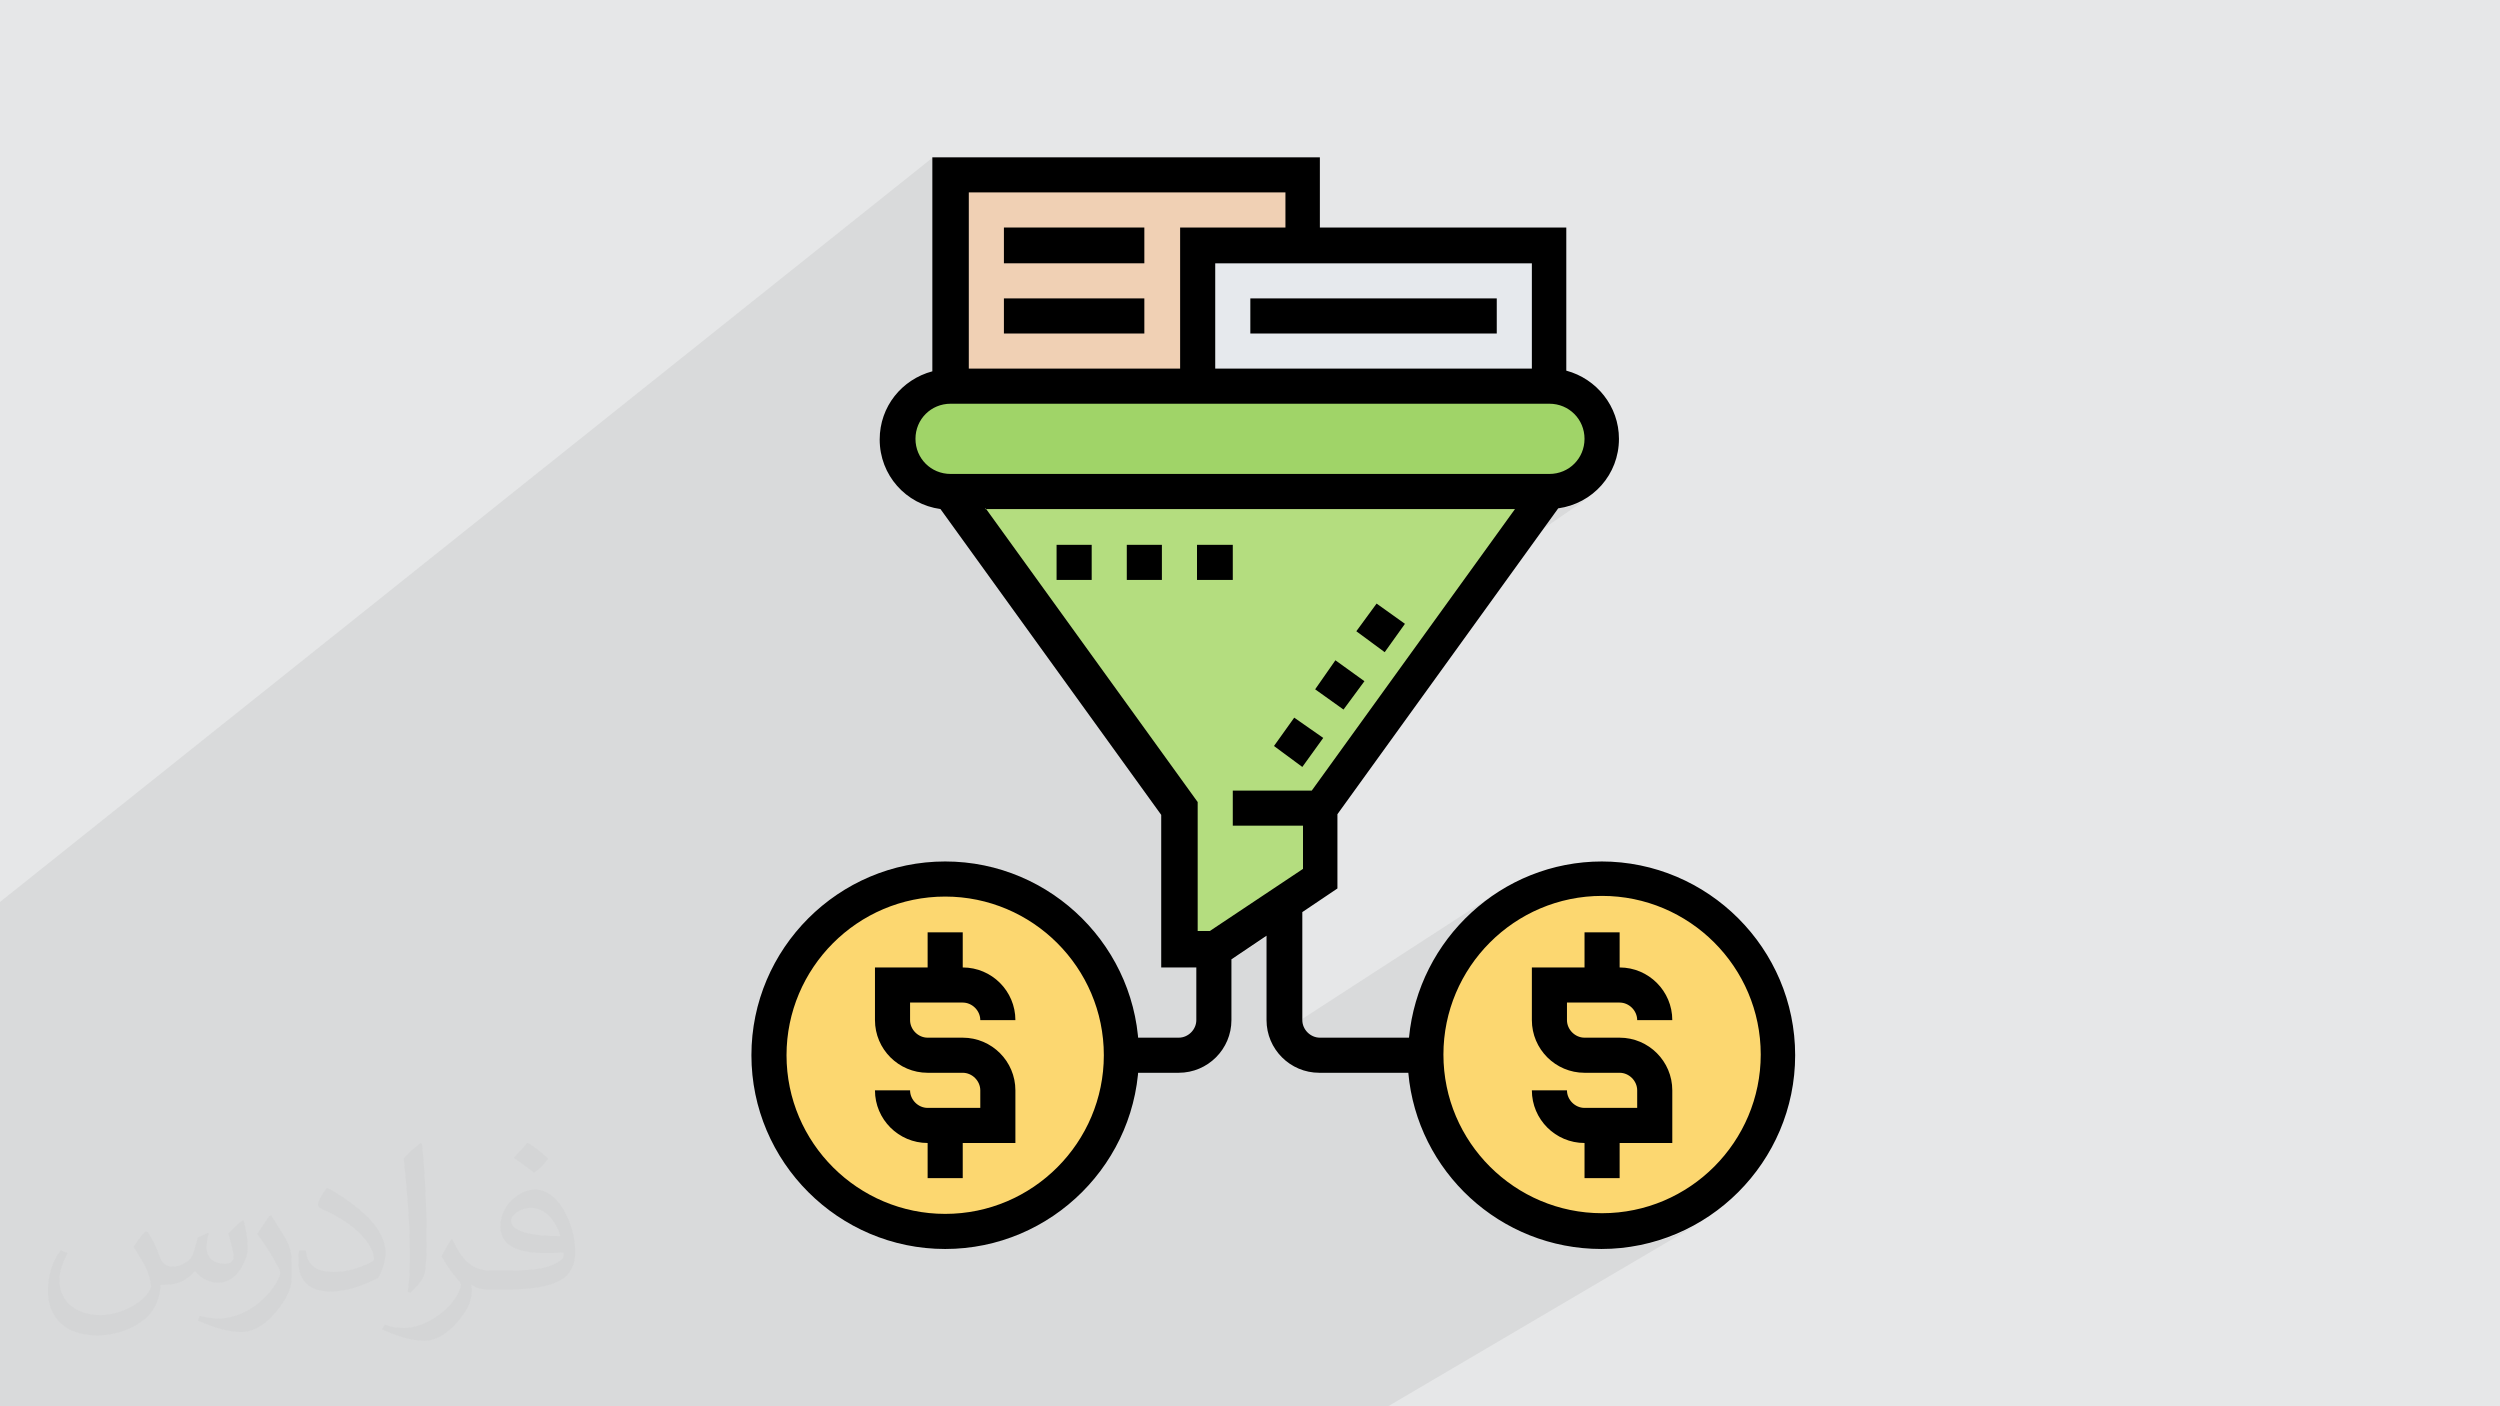
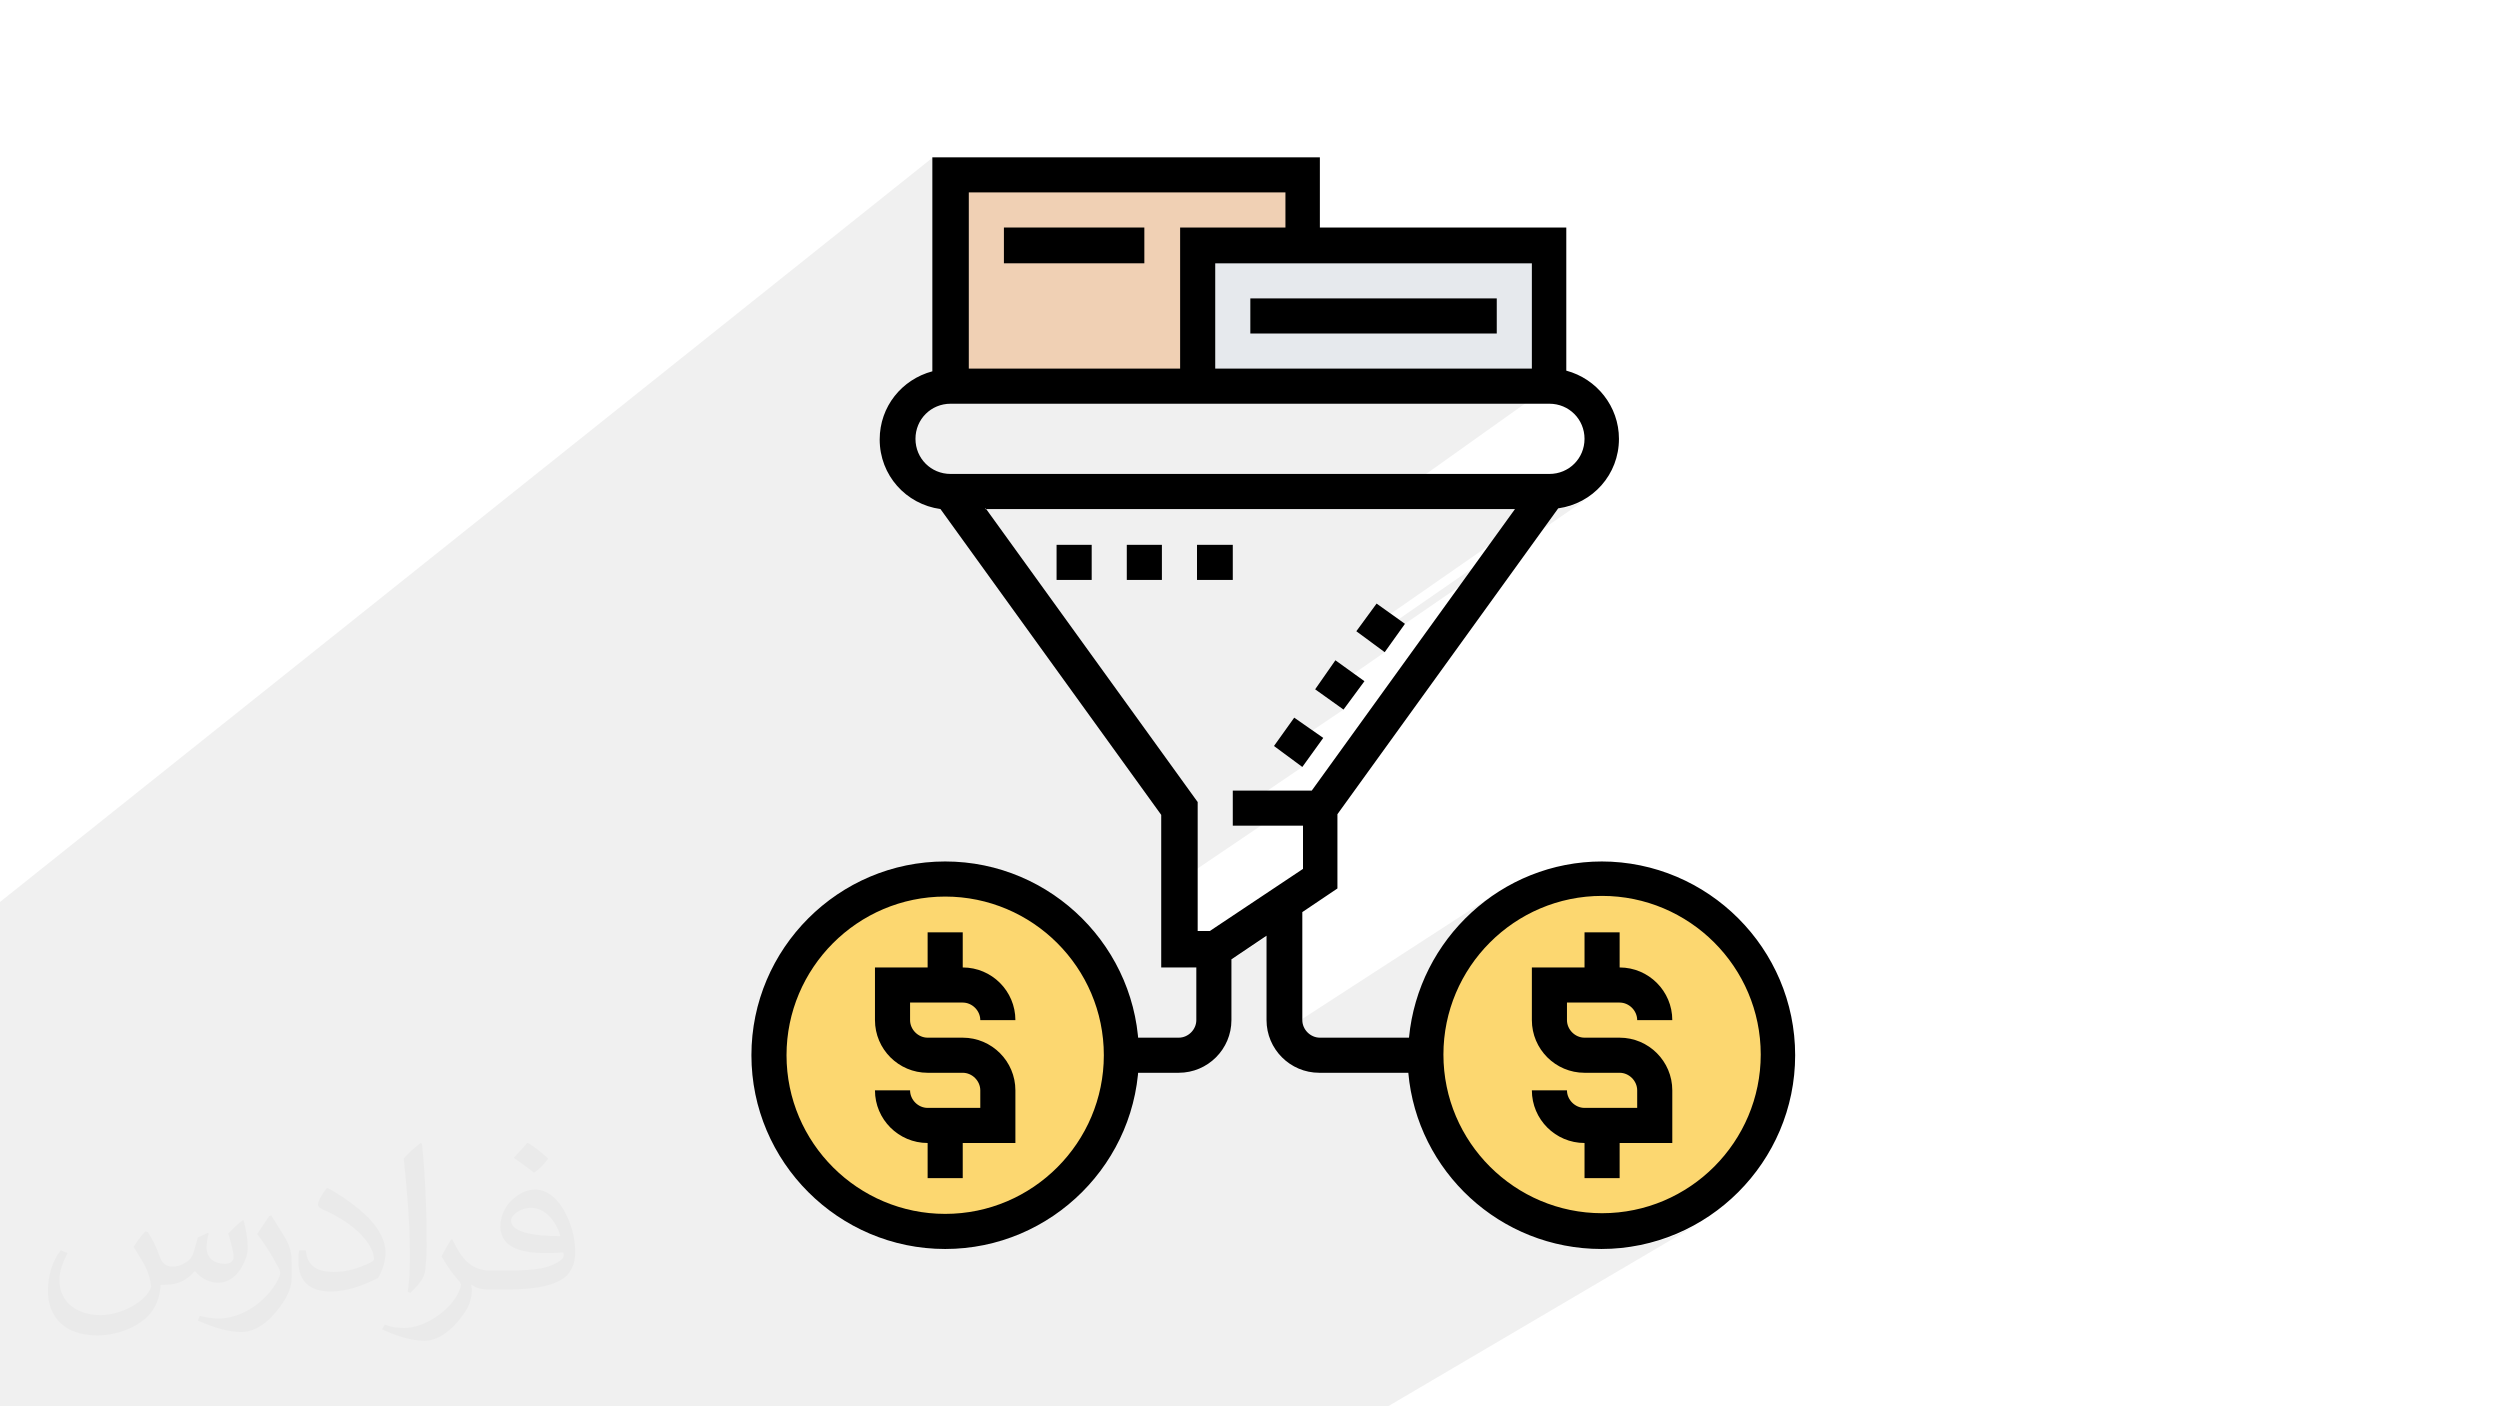
<svg xmlns="http://www.w3.org/2000/svg" xml:space="preserve" width="3.703in" height="2.083in" version="1.1" style="shape-rendering:geometricPrecision; text-rendering:geometricPrecision; image-rendering:optimizeQuality; fill-rule:evenodd; clip-rule:evenodd" viewBox="0 0 3703 2083">
  <defs>
    <style type="text/css">
   
    .fil8 {fill:black}
    .fil3 {fill:#A0D468}
    .fil4 {fill:#B4DD7F}
    .fil0 {fill:#E6E7E8}
    .fil6 {fill:#E6E9ED}
    .fil5 {fill:#F0D0B4}
    .fil7 {fill:#FCD770}
    .fil2 {fill:#373435;fill-opacity:0.031}
    .fil1 {fill:#373435;fill-opacity:0.078}
   
  </style>
  </defs>
  <g id="Layer_x0020_1">
-     <polygon class="fil0" points="0,0 3703,0 3703,2083 0,2083 " />
    <polygon class="fil1" points="0,2044 0,2030 0,2018 0,1986 0,1953 0,1884 0,1879 0,1846 0,1841 0,1824 0,1807 0,1797 0,1785 0,1769 0,1769 0,1763 0,1747 0,1725 0,1709 0,1683 0,1680 0,1670 0,1665 0,1660 0,1649 0,1648 0,1644 0,1636 0,1632 0,1632 0,1612 0,1603 0,1588 0,1498 0,1417 0,1377 0,1336 1382,233 1382,280 1408,259 1408,306 1434,285 1434,378 1487,337 1695,337 1695,377 1747,337 1904,337 1869,364 1930,364 1800,461 1800,481 1852,442 2217,442 2217,494 2144,546 2269,546 2232,572 2295,572 2111,703 2295,703 2300,702 2306,702 2311,700 2315,699 2320,696 2324,694 2274,729 2295,729 2299,729 2303,728 2307,728 2311,727 2315,726 2318,725 2322,724 2326,723 2329,721 2332,719 2336,717 2339,715 2060,909 2072,917 2309,753 2319,752 2328,749 2337,746 2345,742 2353,737 2081,924 2081,924 2051,966 2005,998 2021,1009 1990,1051 1944,1082 1960,1093 1929,1136 1876,1172 1943,1172 1773,1287 1773,1381 1792,1381 1930,1289 1753,1407 1800,1407 1760,1433 1773,1433 1773,1455 1878,1386 1878,1511 1878,1519 1879,1527 1881,1534 1883,1539 2221,1320 2210,1328 2199,1335 2189,1343 2179,1352 2170,1361 2161,1370 2153,1380 2145,1391 2137,1401 2132,1409 2227,1347 2217,1354 2207,1362 2198,1370 2189,1379 2180,1388 2172,1397 2164,1407 2157,1417 2151,1427 2242,1369 2233,1375 2224,1382 2216,1390 2207,1397 2200,1406 2192,1414 2185,1423 2179,1432 2173,1442 2167,1451 2162,1462 2157,1472 2153,1483 2149,1494 2146,1505 2145,1509 2347,1381 2399,1381 2399,1433 2407,1433 2415,1434 2423,1436 2430,1439 2437,1442 2443,1446 2449,1451 2455,1456 2460,1461 2464,1467 2468,1474 2471,1481 2474,1488 2476,1495 2477,1503 2478,1511 2427,1542 2430,1543 2437,1547 2443,1551 2449,1555 2455,1560 2460,1566 2464,1572 2468,1578 2471,1585 2474,1592 2476,1600 2477,1607 2478,1615 2478,1694 2399,1741 2399,1746 2322,1792 2326,1793 2338,1795 2349,1797 2361,1798 2373,1798 2385,1798 2397,1797 2409,1795 2421,1793 2432,1791 2443,1787 2454,1784 2465,1780 2475,1775 2485,1770 2495,1764 2396,1823 2400,1823 2413,1821 2426,1819 2438,1816 2451,1812 2463,1808 2475,1804 2486,1798 2498,1793 2509,1786 2404,1849 2417,1847 2431,1844 2445,1841 2459,1837 2472,1833 2485,1828 2498,1822 2510,1816 2522,1809 2056,2083 2008,2083 1981,2083 1959,2083 1897,2083 1838,2083 1830,2083 1756,2083 1709,2083 1700,2083 1627,2083 1562,2083 1551,2083 1517,2083 1514,2083 1469,2083 1406,2083 1368,2083 1364,2083 1316,2083 1314,2083 1306,2083 1289,2083 1245,2083 1241,2083 1229,2083 1183,2083 1129,2083 1085,2083 1054,2083 1042,2083 1010,2083 1008,2083 998,2083 988,2083 972,2083 962,2083 921,2083 915,2083 901,2083 895,2083 845,2083 844,2083 842,2083 823,2083 793,2083 780,2083 770,2083 745,2083 738,2083 738,2083 733,2083 733,2083 721,2083 721,2083 647,2083 595,2083 589,2083 587,2083 552,2083 538,2083 536,2083 508,2083 504,2083 492,2083 481,2083 469,2083 456,2083 454,2083 444,2083 444,2083 433,2083 426,2083 412,2083 409,2083 400,2083 400,2083 384,2083 379,2083 364,2083 362,2083 345,2083 343,2083 342,2083 327,2083 324,2083 311,2083 297,2083 296,2083 293,2083 185,2083 158,2083 144,2083 106,2083 104,2083 104,2083 42,2083 15,2083 5,2083 0,2083 0,2082 0,2050 " />
    <path class="fil2" d="M219 1825c7,11 12,21 16,32 3,7 5,19 21,19 5,0 11,-1 17,-5 7,-3 12,-9 14,-17l6 -21 15 -7 1 1c-2,8 -3,15 -3,21 0,18 15,24 27,24 7,0 13,-3 13,-10 0,-8 -4,-22 -8,-35 7,-7 14,-14 22,-20l1 1c4,15 6,30 6,40 0,10 -4,20 -8,27 -7,14 -20,25 -36,25 -12,0 -25,-6 -34,-17l-1 0c-9,11 -22,20 -43,20l-7 0c-1,14 -4,24 -9,33 -13,25 -50,42 -85,42 -49,0 -73,-28 -73,-66 0,-23 7,-45 19,-60l10 4c-7,14 -12,27 -12,40 0,35 29,52 61,52 30,0 68,-20 75,-42 -3,-25 -12,-36 -26,-59 4,-7 10,-15 17,-23l1 0 0 0 0 0 0 0 0 0zm563 -132c10,6 20,14 30,23 -6,8 -12,15 -21,21 -10,-8 -20,-15 -30,-22 7,-8 14,-15 20,-22l0 0zm5 96c-17,0 -30,11 -30,19 0,17 33,23 73,23 -5,-20 -22,-42 -43,-42zm-37 93c22,0 41,-1 55,-4 16,-4 30,-12 30,-18 0,-2 0,-3 -1,-5 -9,1 -19,1 -29,1 -29,0 -52,-7 -60,-23 -2,-4 -4,-10 -4,-15 0,-16 7,-32 19,-42 10,-9 21,-14 33,-14 20,0 37,17 48,42 6,14 11,30 11,51 0,14 -4,25 -12,34 -16,15 -45,21 -90,21l-21 0 0 0 -5 0c-11,0 -19,-2 -25,-7l-1 0c0,3 1,5 1,7 0,10 -3,23 -10,33 -20,30 -42,43 -60,43 -19,0 -42,-7 -63,-17l4 -7c7,3 16,5 29,5 34,0 78,-33 84,-64 -1,-3 -3,-6 -7,-10 -10,-12 -16,-22 -22,-32 5,-10 10,-18 14,-25l2 0c14,29 28,46 57,46l4 0 0 0 21 0 0 0 0 0 0 0 0 0zm-146 31c2,-14 3,-29 3,-43l0 -21c0,-39 -5,-96 -9,-133 7,-8 17,-17 25,-23l2 1c5,47 7,101 7,151 0,13 -1,26 -2,35 -1,12 -8,21 -22,35l-3 -1 0 0 0 0 0 0 0 0zm-151 -62c1,18 10,33 41,33 20,0 36,-5 55,-14 3,-2 5,-3 5,-5 0,-12 -9,-27 -24,-41 -14,-13 -34,-25 -51,-32 -6,-3 -8,-5 -8,-8 0,-5 7,-17 13,-24l2 0c20,11 43,27 60,44 15,16 25,33 25,51 0,13 -4,26 -11,38 -22,11 -46,20 -70,20 -29,0 -48,-13 -48,-45 0,-3 0,-9 1,-16l10 0 0 0 0 0 0 0 0 0zm-52 -52l18 29c7,11 13,22 13,41l0 24c0,19 -12,39 -32,60 -15,14 -29,20 -42,20 -19,0 -40,-6 -65,-17l3 -7c8,2 17,4 28,4 35,0 72,-26 88,-58 2,-4 3,-7 3,-9 0,-4 -2,-8 -4,-11 -9,-17 -19,-33 -30,-47 6,-9 12,-18 18,-27l2 0 0 0 0 0 0 0 0 0z" />
-     <path class="fil3" d="M2295 572c43,0 78,35 78,78 0,22 -9,41 -23,55 -14,14 -34,23 -55,23l-887 0c-43,0 -78,-35 -78,-78 0,-22 9,-41 23,-55 14,-14 34,-23 55,-23l365 0 522 0z" />
-     <polygon class="fil4" points="1747,1198 1408,729 2295,729 1956,1198 1956,1302 1904,1337 1800,1407 1747,1407 " />
    <polygon class="fil5" points="1408,572 1408,259 1930,259 1930,364 1773,364 1773,572 " />
    <polygon class="fil6" points="2295,364 2295,572 1773,572 1773,364 1930,364 " />
    <circle class="fil7" cx="2373" cy="1563" r="261" />
    <polygon class="fil8" points="2009,935 2039,894 2081,924 2051,966 " />
    <polygon class="fil8" points="1948,1021 1978,978 2021,1009 1990,1051 " />
    <polygon class="fil8" points="1887,1105 1917,1063 1960,1093 1929,1136 " />
    <path class="fil8" d="M2399 1485c14,0 26,12 26,26l52 0c0,-43 -35,-78 -78,-78l0 -52 -52 0 0 52 -78 0 0 78c0,43 35,78 78,78l52 0c14,0 26,12 26,26l0 26 -78 0c-14,0 -26,-12 -26,-26l-52 0c0,43 35,78 78,78l0 52 52 0 0 -52 78 0 0 -78c0,-43 -35,-78 -78,-78l-52 0c-14,0 -26,-12 -26,-26l0 -26 78 0z" />
    <path class="fil8" d="M2373 1276c-149,0 -272,115 -286,261l-132 0c-14,0 -26,-12 -26,-26l0 -160 52 -35 0 -110 327 -453c51,-7 90,-50 90,-103 0,-48 -33,-89 -78,-101l0 -212 -365 0 0 -104 -574 0 0 317c-45,12 -78,52 -78,101 0,53 39,96 90,103l327 453 0 226 52 0 0 78c0,14 -12,26 -26,26l-78 0 0 52 78 0c43,0 78,-35 78,-78l0 -90 52 -35 0 125c0,43 35,78 78,78l132 0c13,146 136,261 286,261 158,0 287,-129 287,-287 0,-158 -129,-287 -287,-287l0 0 0 0zm-104 -730l-469 0 0 -156 469 0 0 156zm-365 -261l0 52 -156 0 0 209 -313 0 0 -261 469 0 0 0zm-548 365c0,-29 23,-52 52,-52l887 0c29,0 52,23 52,52 0,29 -23,52 -52,52l-887 0c-29,0 -52,-23 -52,-52l0 0zm103 104l785 0 -301 417 -117 0 0 52 104 0 0 64 -138 92 -18 0 0 -191 -314 -435 0 0zm914 1043c-129,0 -235,-105 -235,-235 0,-129 105,-235 235,-235 129,0 235,105 235,235 0,129 -105,235 -235,235z" />
    <g id="_1951551831840">
      <circle class="fil7" cx="1400" cy="1563" r="261" />
      <path class="fil8" d="M1426 1485c14,0 26,12 26,26l52 0c0,-43 -35,-78 -78,-78l0 -52 -52 0 0 52 -78 0 0 78c0,43 35,78 78,78l52 0c14,0 26,12 26,26l0 26 -78 0c-14,0 -26,-12 -26,-26l-52 0c0,43 35,78 78,78l0 52 52 0 0 -52 78 0 0 -78c0,-43 -35,-78 -78,-78l-52 0c-14,0 -26,-12 -26,-26l0 -26 78 0z" />
      <path class="fil8" d="M1400 1276c-158,0 -287,129 -287,287 0,158 129,287 287,287 158,0 287,-129 287,-287 0,-158 -129,-287 -287,-287zm0 522c-129,0 -235,-105 -235,-235 0,-129 105,-235 235,-235 129,0 235,105 235,235 0,129 -105,235 -235,235z" />
    </g>
    <polygon class="fil8" points="1487,337 1695,337 1695,390 1487,390 " />
-     <polygon class="fil8" points="1487,442 1695,442 1695,494 1487,494 " />
    <polygon class="fil8" points="1852,442 2217,442 2217,494 1852,494 " />
    <polygon class="fil8" points="1773,807 1826,807 1826,859 1773,859 " />
    <polygon class="fil8" points="1669,807 1721,807 1721,859 1669,859 " />
    <polygon class="fil8" points="1565,807 1617,807 1617,859 1565,859 " />
  </g>
</svg>